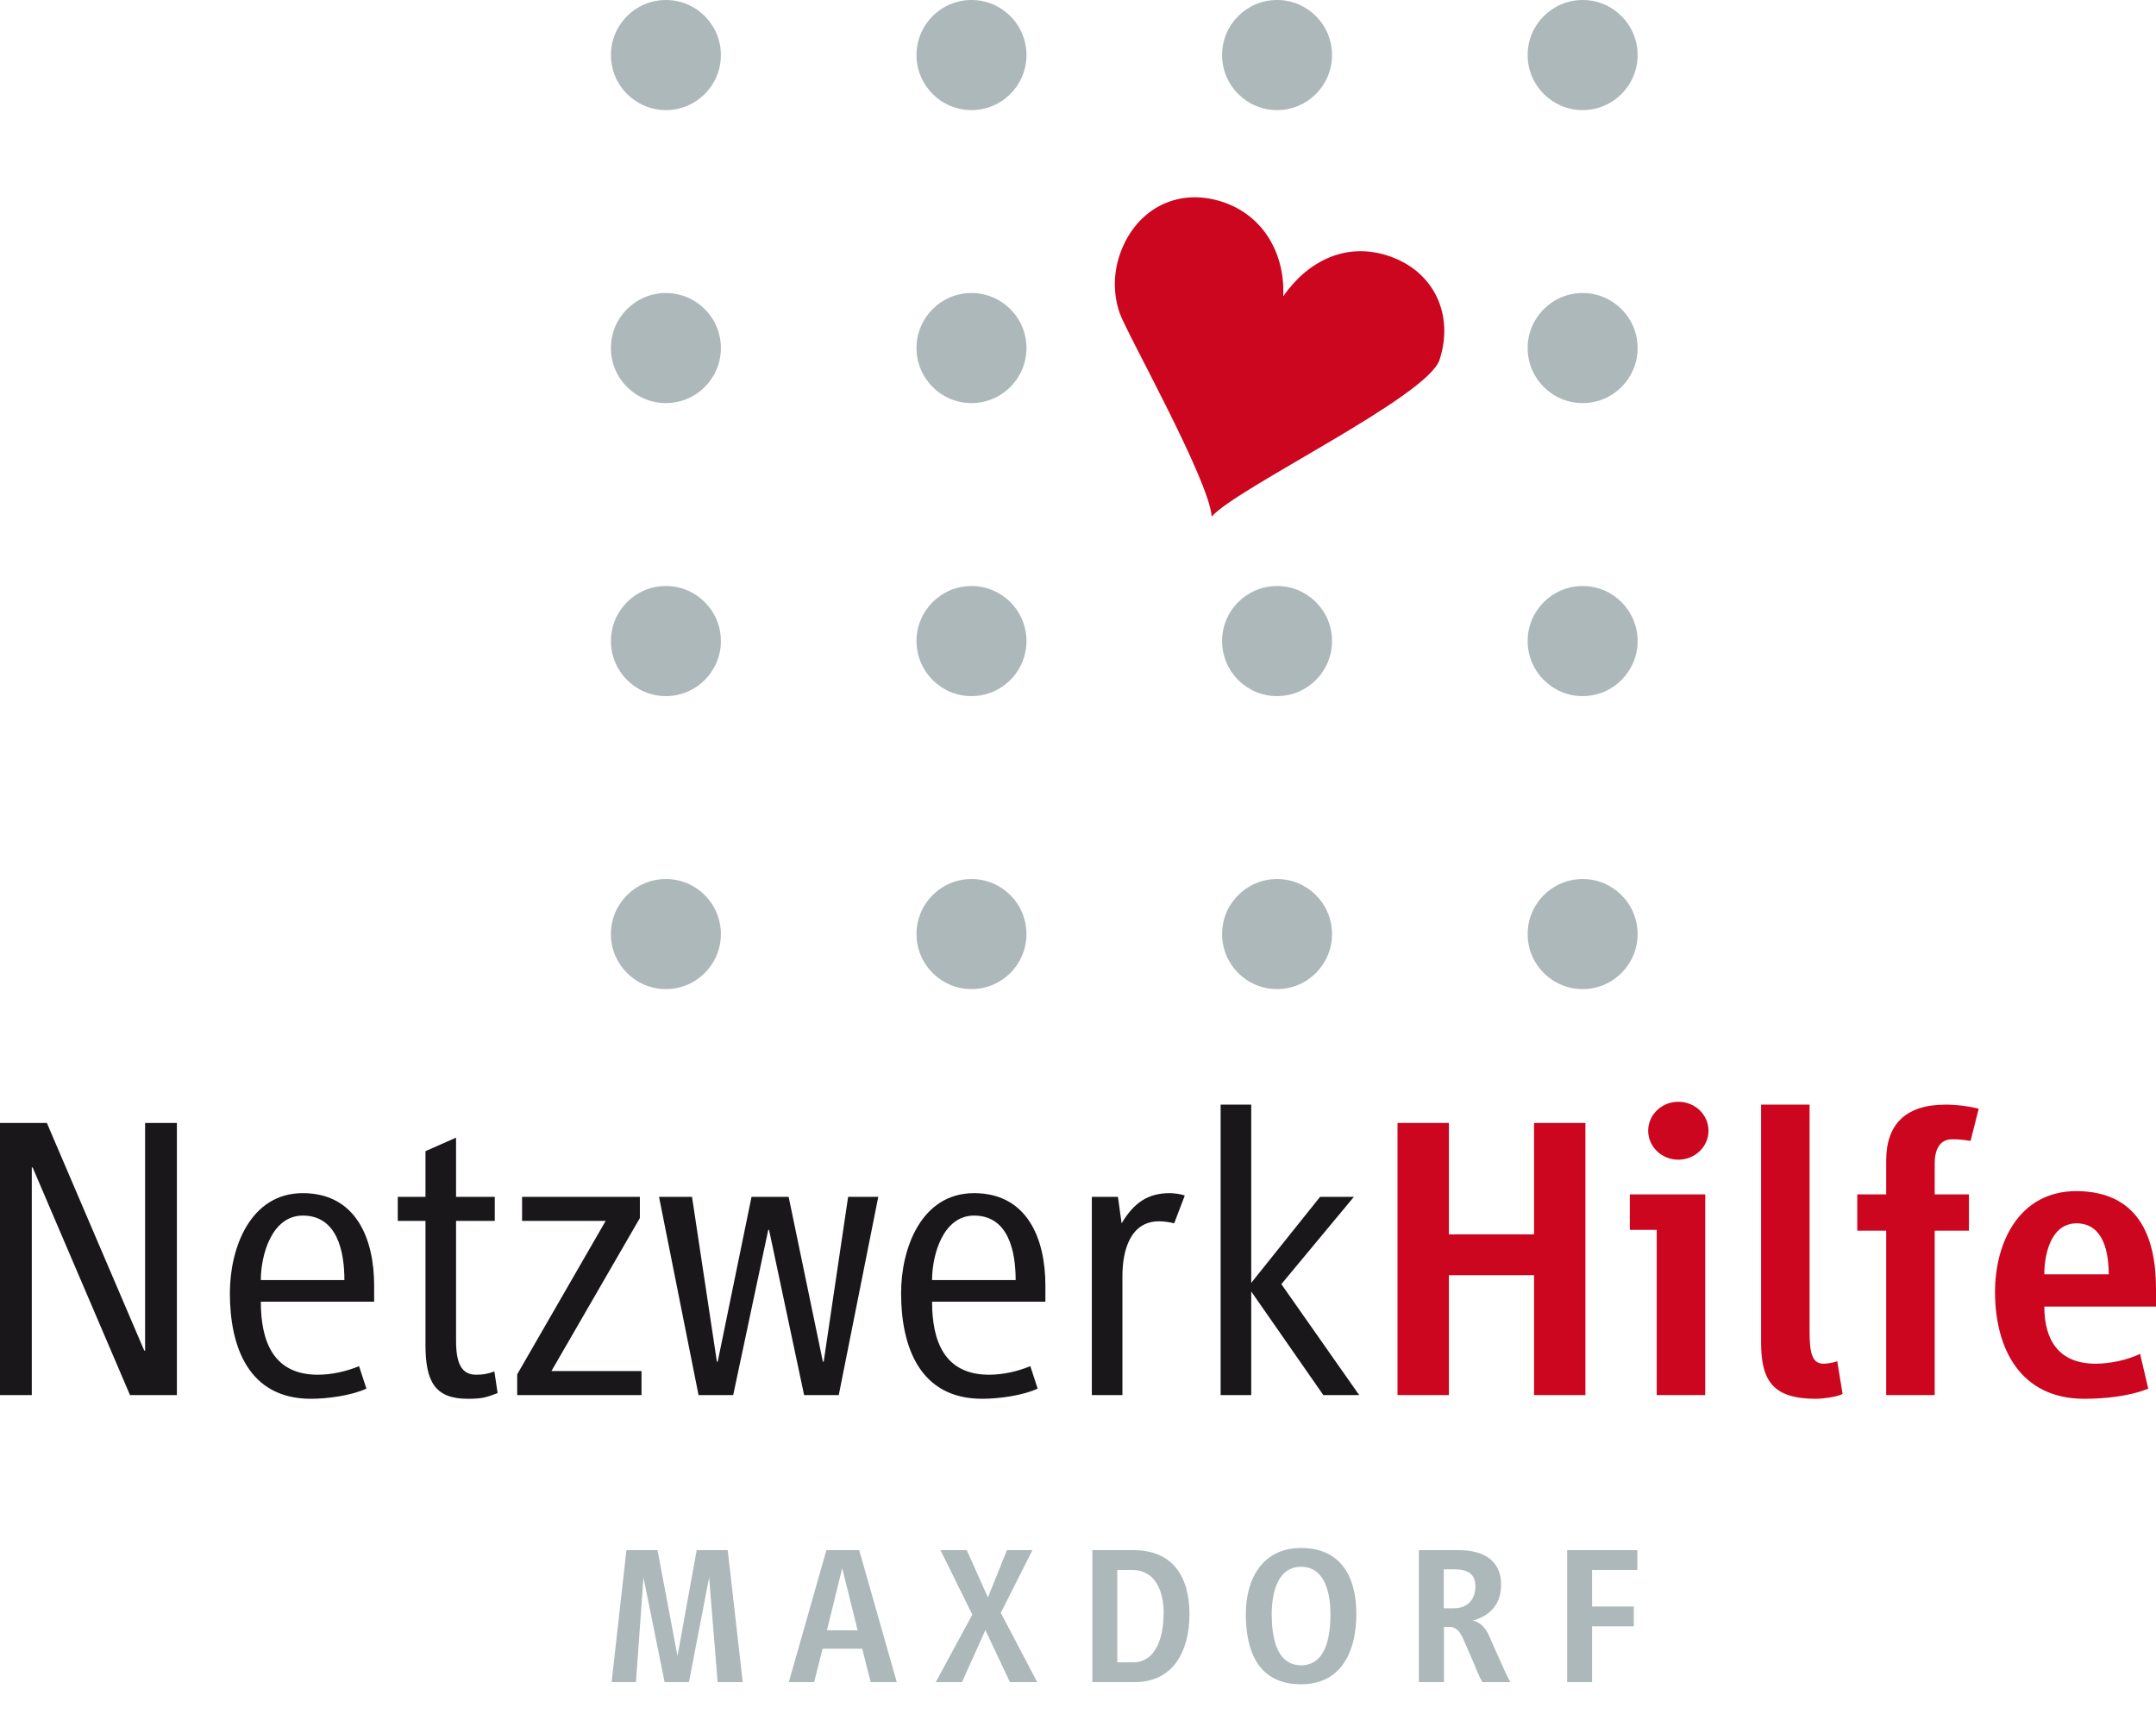
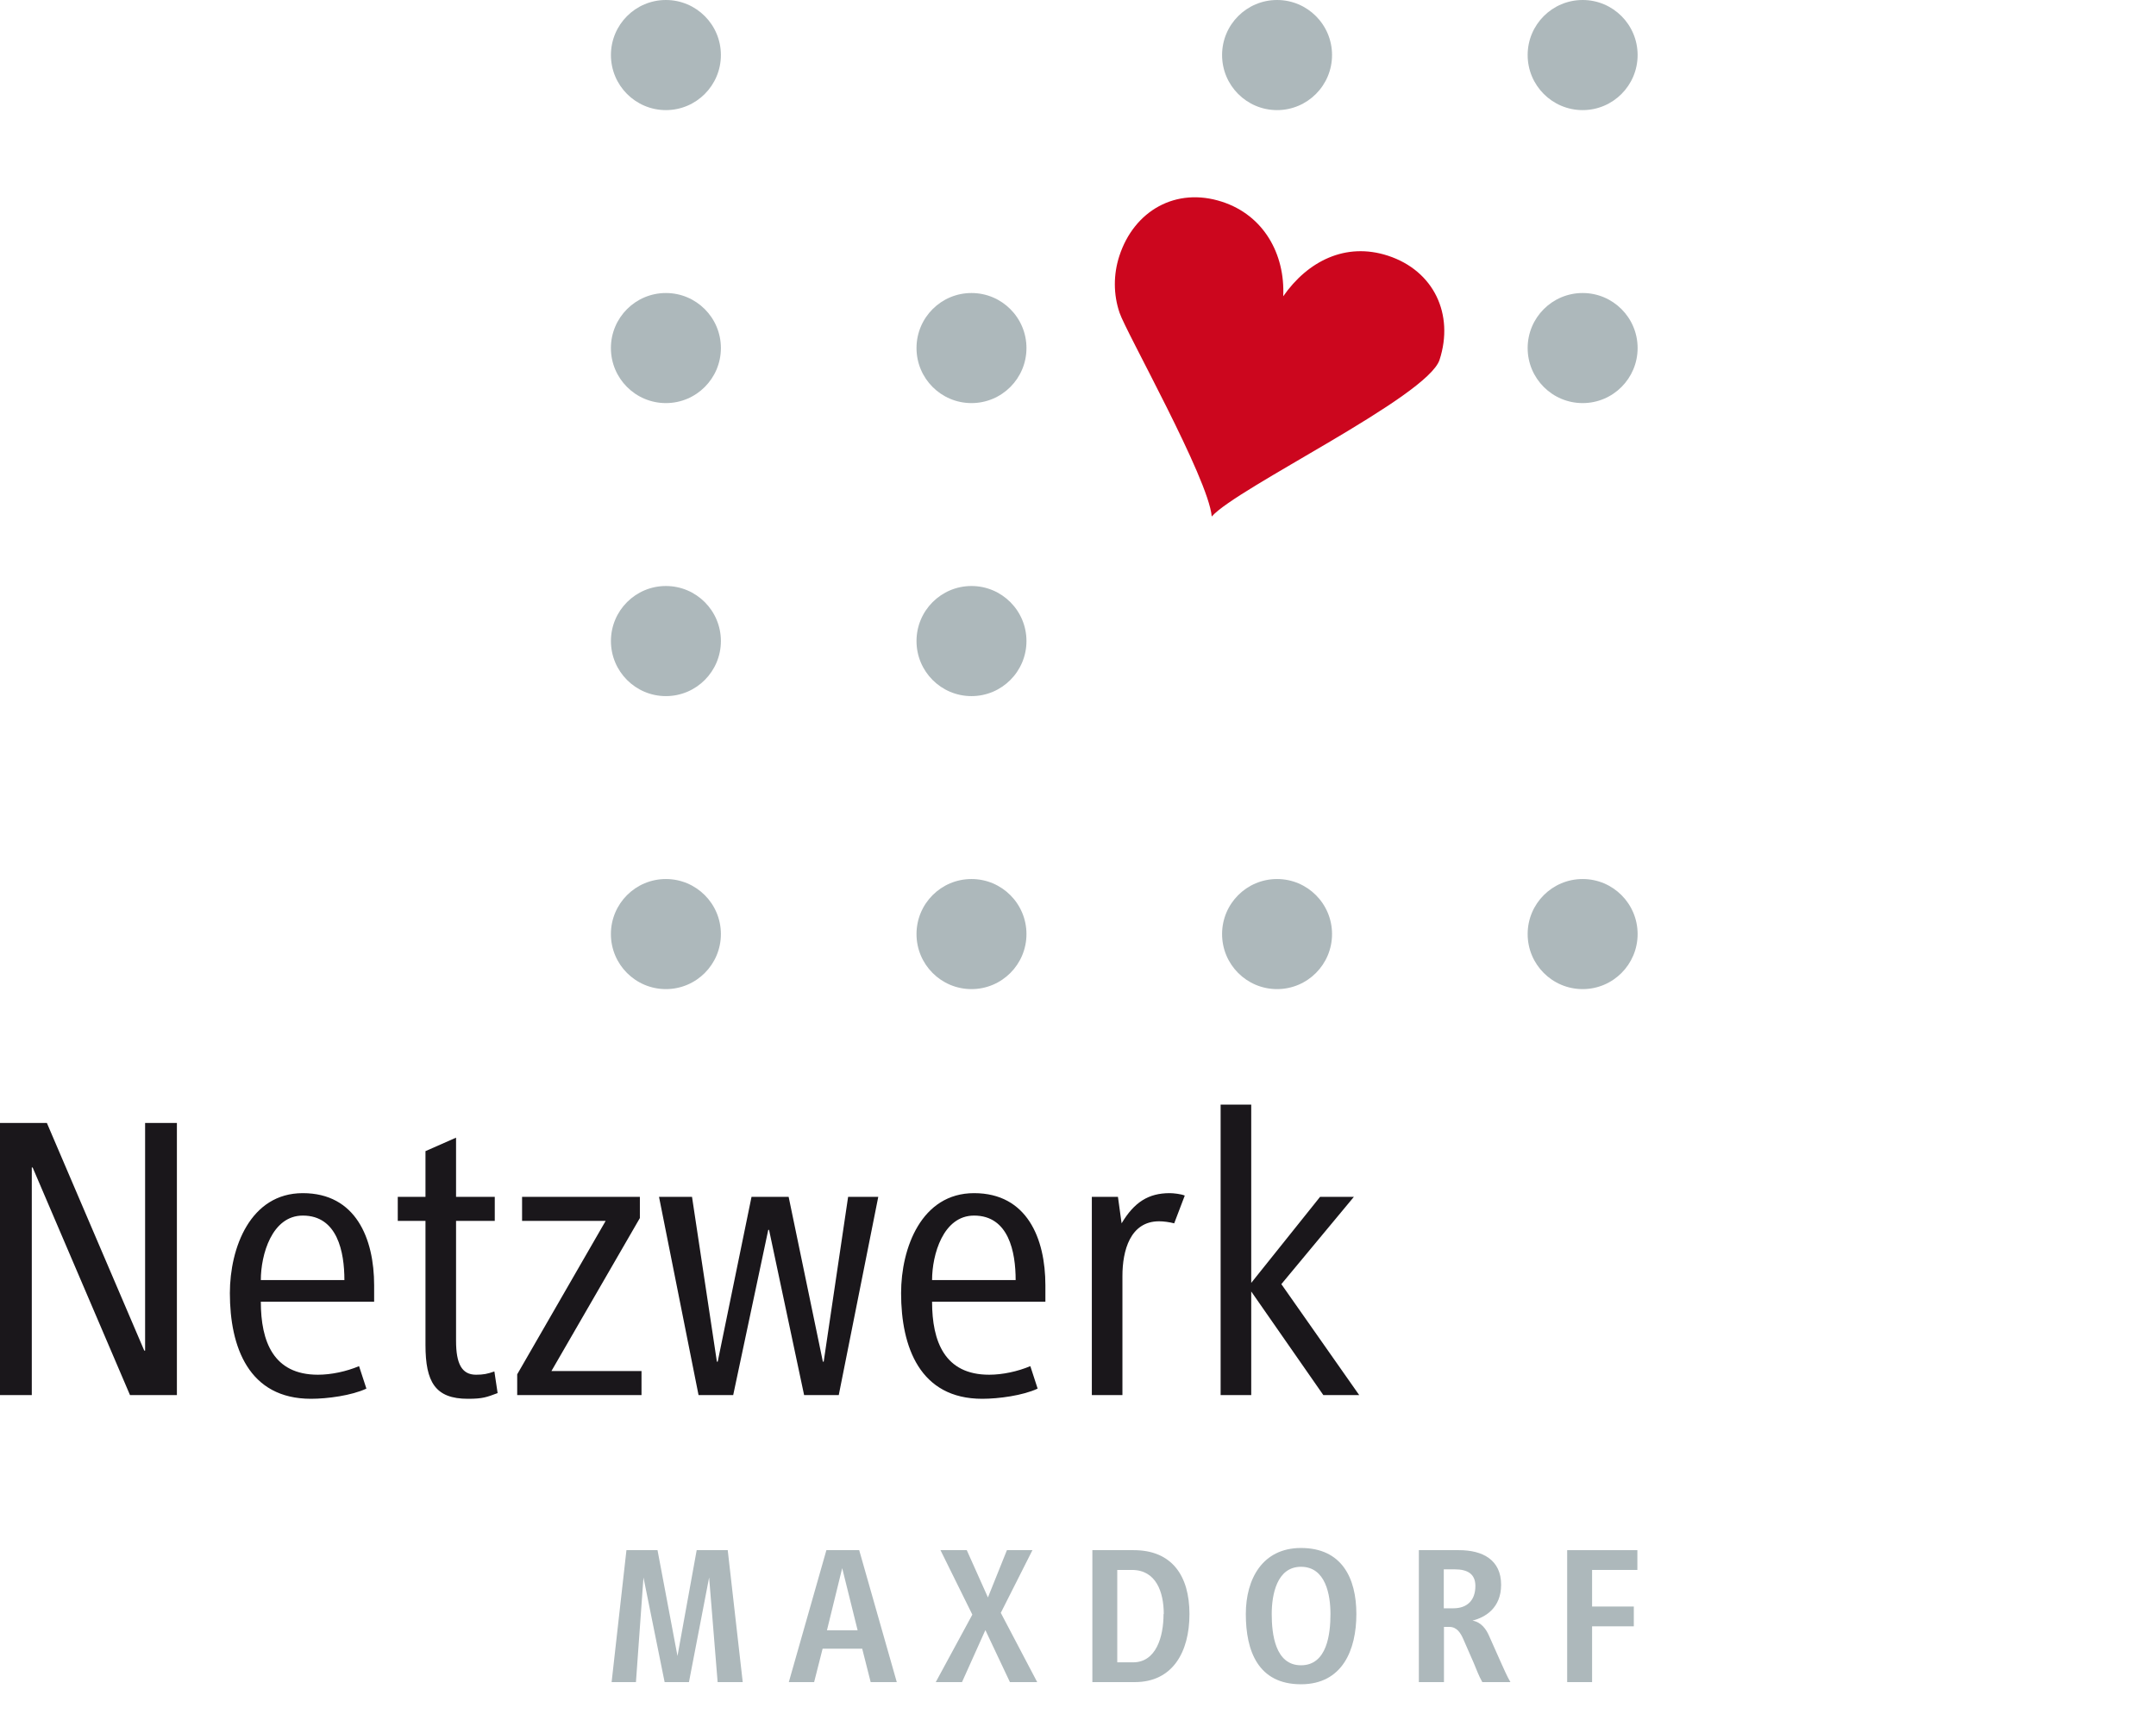
<svg xmlns="http://www.w3.org/2000/svg" width="283.465pt" height="227.77pt" viewBox="0 0 283.465 227.77" version="1.1">
  <defs>
    <clipPath id="clip1">
      <path d="M 183 144 L 283.465 144 L 283.465 184 L 183 184 Z M 183 144 " />
    </clipPath>
  </defs>
  <g id="surface1">
    <g clip-path="url(#clip1)" clip-rule="nonzero">
-       <path style=" stroke:none;fill-rule:nonzero;fill:rgb(79.999%,2.699%,11.8%);fill-opacity:1;" d="M 208.445 183.379 L 208.445 147.609 L 201.691 147.609 L 201.691 162.25 L 190.496 162.25 L 190.496 147.609 L 183.742 147.609 L 183.742 183.379 L 190.496 183.379 L 190.496 167.613 L 201.691 167.613 L 201.691 183.379 Z M 224.629 148.625 C 224.629 146.535 222.859 144.82 220.664 144.82 C 218.465 144.82 216.699 146.535 216.699 148.625 C 216.699 150.719 218.465 152.434 220.664 152.434 C 222.859 152.434 224.629 150.719 224.629 148.625 M 224.199 183.379 L 224.199 156.992 L 214.285 156.992 L 214.285 161.66 L 217.824 161.66 L 217.824 183.379 Z M 242.258 183.219 L 241.559 178.93 C 241.133 179.09 240.383 179.25 239.738 179.25 C 238.344 179.25 237.918 178.016 237.918 175.121 L 237.918 145.195 L 231.543 145.195 L 231.543 176.461 C 231.543 181.555 233.148 183.863 238.773 183.863 C 239.633 183.863 241.668 183.594 242.258 183.219 M 260.156 145.73 C 259.137 145.461 257.422 145.195 255.812 145.195 C 250.562 145.195 247.992 147.77 247.992 152.543 L 247.992 156.992 L 244.188 156.992 L 244.188 161.766 L 247.992 161.766 L 247.992 183.379 L 254.367 183.379 L 254.367 161.766 L 258.871 161.766 L 258.871 156.992 L 254.367 156.992 L 254.367 152.918 C 254.367 151.148 255.008 149.805 256.562 149.754 C 257.637 149.754 258.012 149.805 259.086 149.965 Z M 283.465 171.742 L 283.465 169.383 C 283.465 162.41 281.055 156.617 273.016 156.562 C 265.461 156.562 262.301 163.32 262.301 169.809 C 262.301 177.32 265.676 183.863 274.035 183.863 C 276.605 183.863 280.035 183.539 282.445 182.523 L 281.375 177.961 C 279.66 178.766 277.465 179.25 275.535 179.25 C 270.766 179.25 268.781 176.246 268.781 171.742 Z M 277.25 167.504 L 268.781 167.504 C 268.781 164.875 269.641 160.801 273.016 160.801 C 276.605 160.801 277.25 164.715 277.25 167.504 " />
-     </g>
+       </g>
    <path style=" stroke:none;fill-rule:nonzero;fill:rgb(10.199%,9%,10.599%);fill-opacity:1;" d="M 23.258 183.379 L 23.258 147.609 L 19.078 147.609 L 19.078 177.535 L 18.969 177.535 L 6.164 147.609 L 0 147.609 L 0 183.379 L 4.18 183.379 L 4.18 153.453 L 4.289 153.453 L 17.094 183.379 Z M 49.191 171.098 L 49.191 168.953 C 49.191 162.785 46.781 156.832 39.812 156.832 C 32.902 156.832 30.223 164.02 30.223 169.973 C 30.223 177.051 32.688 183.863 40.887 183.863 C 43.031 183.863 46.246 183.434 48.172 182.523 L 47.207 179.57 C 45.547 180.27 43.562 180.699 41.797 180.699 C 35.957 180.699 34.293 176.355 34.293 171.098 Z M 45.281 168.254 L 34.293 168.254 C 34.293 164.93 35.742 159.781 39.812 159.781 C 44.367 159.781 45.281 164.555 45.281 168.254 M 65.426 183.113 L 65 180.27 C 64.086 180.59 63.551 180.699 62.586 180.699 C 60.711 180.699 59.961 179.25 59.961 176.246 L 59.961 160.48 L 65.051 160.48 L 65.051 157.316 L 59.961 157.316 L 59.961 149.539 L 55.941 151.309 L 55.941 157.316 L 52.297 157.316 L 52.297 160.48 L 55.941 160.48 L 55.941 176.781 C 55.941 181.664 57.227 183.863 61.516 183.863 C 63.5 183.863 63.98 183.648 65.426 183.113 M 84.344 183.379 L 84.344 180.215 L 72.5 180.215 L 84.129 160.105 L 84.129 157.316 L 68.641 157.316 L 68.641 160.48 L 79.629 160.48 L 68 180.645 L 68 183.379 Z M 115.473 157.316 L 111.508 157.316 L 108.297 178.98 L 108.188 178.98 L 103.688 157.316 L 98.809 157.316 L 94.363 178.98 L 94.254 178.98 L 90.984 157.316 L 86.645 157.316 L 91.844 183.379 L 96.398 183.379 L 101.008 161.66 L 101.113 161.66 L 105.723 183.379 L 110.277 183.379 Z M 137.445 171.098 L 137.445 168.953 C 137.445 162.785 135.035 156.832 128.066 156.832 C 121.156 156.832 118.473 164.02 118.473 169.973 C 118.473 177.051 120.941 183.863 129.137 183.863 C 131.285 183.863 134.5 183.434 136.426 182.523 L 135.465 179.57 C 133.801 180.27 131.816 180.699 130.051 180.699 C 124.211 180.699 122.547 176.355 122.547 171.098 Z M 133.535 168.254 L 122.547 168.254 C 122.547 164.93 123.996 159.781 128.066 159.781 C 132.621 159.781 133.535 164.555 133.535 168.254 M 155.77 157.152 C 155.289 156.941 154.27 156.832 153.789 156.832 C 151.004 156.832 149.129 158.012 147.465 160.801 L 146.984 157.316 L 143.551 157.316 L 143.551 183.379 L 147.574 183.379 L 147.574 167.719 C 147.574 164.395 148.59 160.531 152.395 160.531 C 152.984 160.531 153.789 160.641 154.379 160.801 Z M 178.707 183.379 L 168.469 168.793 L 178.008 157.316 L 173.562 157.316 L 164.508 168.629 L 164.508 145.195 L 160.484 145.195 L 160.484 183.379 L 164.508 183.379 L 164.508 169.758 L 173.992 183.379 Z M 178.707 183.379 " />
    <path style=" stroke:none;fill-rule:nonzero;fill:rgb(67.799%,72.198%,73.299%);fill-opacity:1;" d="M 208.082 14.473 C 204.09 14.473 200.852 11.23 200.852 7.234 C 200.852 3.238 204.09 0 208.082 0 C 212.074 0 215.309 3.238 215.309 7.234 C 215.309 11.23 212.074 14.473 208.082 14.473 " />
-     <path style=" stroke:none;fill-rule:nonzero;fill:rgb(67.799%,72.198%,73.299%);fill-opacity:1;" d="M 127.727 14.473 C 123.734 14.473 120.5 11.23 120.5 7.234 C 120.5 3.238 123.734 0 127.727 0 C 131.719 0 134.957 3.238 134.957 7.234 C 134.957 11.23 131.719 14.473 127.727 14.473 " />
    <path style=" stroke:none;fill-rule:nonzero;fill:rgb(67.799%,72.198%,73.299%);fill-opacity:1;" d="M 167.906 14.473 C 163.91 14.473 160.676 11.23 160.676 7.234 C 160.676 3.238 163.91 0 167.906 0 C 171.895 0 175.133 3.238 175.133 7.234 C 175.133 11.23 171.895 14.473 167.906 14.473 " />
    <path style=" stroke:none;fill-rule:nonzero;fill:rgb(67.799%,72.198%,73.299%);fill-opacity:1;" d="M 87.551 14.473 C 83.559 14.473 80.324 11.23 80.324 7.234 C 80.324 3.238 83.559 0 87.551 0 C 91.543 0 94.781 3.238 94.781 7.234 C 94.781 11.23 91.543 14.473 87.551 14.473 " />
    <path style=" stroke:none;fill-rule:nonzero;fill:rgb(67.799%,72.198%,73.299%);fill-opacity:1;" d="M 208.082 130.012 C 204.09 130.012 200.852 126.773 200.852 122.777 C 200.852 118.781 204.09 115.543 208.082 115.543 C 212.074 115.543 215.309 118.781 215.309 122.777 C 215.309 126.773 212.074 130.012 208.082 130.012 " />
    <path style=" stroke:none;fill-rule:nonzero;fill:rgb(67.799%,72.198%,73.299%);fill-opacity:1;" d="M 127.727 130.012 C 123.734 130.012 120.5 126.773 120.5 122.777 C 120.5 118.781 123.734 115.543 127.727 115.543 C 131.719 115.543 134.957 118.781 134.957 122.777 C 134.957 126.773 131.719 130.012 127.727 130.012 " />
    <path style=" stroke:none;fill-rule:nonzero;fill:rgb(67.799%,72.198%,73.299%);fill-opacity:1;" d="M 167.906 130.012 C 163.91 130.012 160.676 126.773 160.676 122.777 C 160.676 118.781 163.91 115.543 167.906 115.543 C 171.895 115.543 175.133 118.781 175.133 122.777 C 175.133 126.773 171.895 130.012 167.906 130.012 " />
    <path style=" stroke:none;fill-rule:nonzero;fill:rgb(67.799%,72.198%,73.299%);fill-opacity:1;" d="M 87.551 130.012 C 83.559 130.012 80.32 126.773 80.32 122.777 C 80.32 118.781 83.559 115.543 87.551 115.543 C 91.543 115.543 94.781 118.781 94.781 122.777 C 94.781 126.773 91.543 130.012 87.551 130.012 " />
-     <path style=" stroke:none;fill-rule:nonzero;fill:rgb(67.799%,72.198%,73.299%);fill-opacity:1;" d="M 208.082 91.5 C 204.09 91.5 200.852 88.258 200.852 84.262 C 200.852 80.266 204.09 77.027 208.082 77.027 C 212.074 77.027 215.309 80.266 215.309 84.262 C 215.309 88.258 212.074 91.5 208.082 91.5 " />
    <path style=" stroke:none;fill-rule:nonzero;fill:rgb(67.799%,72.198%,73.299%);fill-opacity:1;" d="M 127.727 91.5 C 123.734 91.5 120.5 88.258 120.5 84.262 C 120.5 80.266 123.734 77.027 127.727 77.027 C 131.719 77.027 134.957 80.266 134.957 84.262 C 134.957 88.258 131.719 91.5 127.727 91.5 " />
-     <path style=" stroke:none;fill-rule:nonzero;fill:rgb(67.799%,72.198%,73.299%);fill-opacity:1;" d="M 167.906 91.5 C 163.91 91.5 160.676 88.258 160.676 84.262 C 160.676 80.266 163.91 77.027 167.906 77.027 C 171.895 77.027 175.133 80.266 175.133 84.262 C 175.133 88.258 171.895 91.5 167.906 91.5 " />
    <path style=" stroke:none;fill-rule:nonzero;fill:rgb(67.799%,72.198%,73.299%);fill-opacity:1;" d="M 87.551 91.5 C 83.559 91.5 80.324 88.258 80.324 84.262 C 80.324 80.266 83.559 77.027 87.551 77.027 C 91.543 77.027 94.781 80.266 94.781 84.262 C 94.781 88.258 91.543 91.5 87.551 91.5 " />
    <path style=" stroke:none;fill-rule:nonzero;fill:rgb(79.999%,2.699%,11.8%);fill-opacity:1;" d="M 189.27 47.293 C 191.207 41.328 188.531 35.578 182.469 33.605 C 176.906 31.797 171.926 34.336 168.715 38.945 C 168.969 33.375 166.133 28.293 160.672 26.52 C 154.609 24.547 149.102 27.691 147.164 33.656 C 146.383 36.066 146.371 38.668 147.191 41.094 C 147.992 43.57 158.895 62.879 159.316 67.895 C 162.586 64.137 187.691 52.156 189.27 47.293 " />
    <path style=" stroke:none;fill-rule:nonzero;fill:rgb(67.799%,72.198%,73.299%);fill-opacity:1;" d="M 208.082 52.984 C 204.09 52.984 200.852 49.746 200.852 45.75 C 200.852 41.754 204.09 38.516 208.082 38.516 C 212.074 38.516 215.309 41.754 215.309 45.75 C 215.309 49.746 212.074 52.984 208.082 52.984 " />
    <path style=" stroke:none;fill-rule:nonzero;fill:rgb(67.799%,72.198%,73.299%);fill-opacity:1;" d="M 127.727 52.984 C 123.734 52.984 120.5 49.746 120.5 45.75 C 120.5 41.754 123.734 38.516 127.727 38.516 C 131.719 38.516 134.957 41.754 134.957 45.75 C 134.957 49.746 131.719 52.984 127.727 52.984 " />
    <path style=" stroke:none;fill-rule:nonzero;fill:rgb(67.799%,72.198%,73.299%);fill-opacity:1;" d="M 87.551 52.984 C 83.559 52.984 80.32 49.746 80.32 45.75 C 80.32 41.754 83.559 38.516 87.551 38.516 C 91.543 38.516 94.781 41.754 94.781 45.75 C 94.781 49.746 91.543 52.984 87.551 52.984 " />
    <path style=" stroke:none;fill-rule:nonzero;fill:rgb(67.799%,72.198%,73.299%);fill-opacity:1;" d="M 94.352 221.102 L 93.234 207.348 L 90.582 221.102 L 87.383 221.102 L 84.602 207.348 L 83.613 221.102 L 80.414 221.102 L 82.363 203.758 L 86.449 203.758 L 89.074 217.672 L 91.598 203.758 L 95.68 203.758 L 97.652 221.102 Z M 94.352 221.102 " />
    <path style=" stroke:none;fill-rule:nonzero;fill:rgb(67.799%,72.198%,73.299%);fill-opacity:1;" d="M 110.73 206.125 L 108.727 214.289 L 112.758 214.289 Z M 114.473 221.102 L 113.359 216.707 L 108.156 216.707 L 107.039 221.102 L 103.711 221.102 L 108.652 203.758 L 112.965 203.758 L 117.906 221.102 Z M 114.473 221.102 " />
    <path style=" stroke:none;fill-rule:nonzero;fill:rgb(67.799%,72.198%,73.299%);fill-opacity:1;" d="M 132.781 221.102 L 129.555 214.266 L 126.484 221.102 L 123.031 221.102 L 127.84 212.234 L 123.652 203.758 L 127.109 203.758 L 129.891 209.973 L 132.387 203.758 L 135.742 203.758 L 131.582 212 L 136.367 221.102 Z M 132.781 221.102 " />
    <path style=" stroke:none;fill-rule:nonzero;fill:rgb(67.799%,72.198%,73.299%);fill-opacity:1;" d="M 148.82 206.359 L 146.895 206.359 L 146.895 218.504 L 148.977 218.504 C 151.992 218.504 152.98 215.172 152.98 212.156 L 153.008 212.156 C 153.008 209.246 151.992 206.359 148.82 206.359 M 149.211 221.102 L 143.621 221.102 L 143.621 203.758 L 149.055 203.758 C 154.074 203.758 156.387 207.113 156.387 212.156 C 156.387 217.148 154.176 221.102 149.211 221.102 " />
    <path style=" stroke:none;fill-rule:nonzero;fill:rgb(67.799%,72.198%,73.299%);fill-opacity:1;" d="M 171.051 205.945 C 167.852 205.945 167.203 209.66 167.203 212.156 C 167.203 214.758 167.645 218.891 171.051 218.891 C 174.484 218.891 174.926 214.758 174.926 212.156 C 174.926 209.637 174.301 205.945 171.051 205.945 M 171.051 221.387 C 165.434 221.387 163.797 217.047 163.797 212.156 C 163.797 207.555 165.98 203.473 171.051 203.473 C 176.379 203.473 178.332 207.375 178.332 212.156 C 178.332 216.891 176.484 221.387 171.051 221.387 " />
    <path style=" stroke:none;fill-rule:nonzero;fill:rgb(67.799%,72.198%,73.299%);fill-opacity:1;" d="M 191.277 206.281 L 189.824 206.281 L 189.824 211.402 L 191.07 211.402 C 192.918 211.402 193.98 210.336 193.98 208.465 C 193.98 206.879 192.941 206.281 191.277 206.281 M 194.891 221.102 C 194.426 220.297 194.113 219.41 193.75 218.555 L 192.371 215.406 C 192.035 214.652 191.539 213.848 190.578 213.848 L 189.848 213.848 L 189.848 221.102 L 186.547 221.102 L 186.547 203.758 L 191.824 203.758 C 194.945 203.758 197.363 205.035 197.363 208.309 C 197.363 211.352 195.285 212.602 193.594 213.016 C 194.762 213.223 195.414 214.16 195.801 215.07 L 197.387 218.633 C 197.781 219.488 198.117 220.297 198.586 221.102 Z M 194.891 221.102 " />
    <path style=" stroke:none;fill-rule:nonzero;fill:rgb(67.799%,72.198%,73.299%);fill-opacity:1;" d="M 209.324 206.359 L 209.324 211.168 L 214.809 211.168 L 214.809 213.77 L 209.324 213.77 L 209.324 221.102 L 206.047 221.102 L 206.047 203.758 L 215.277 203.758 L 215.277 206.359 Z M 209.324 206.359 " />
  </g>
</svg>